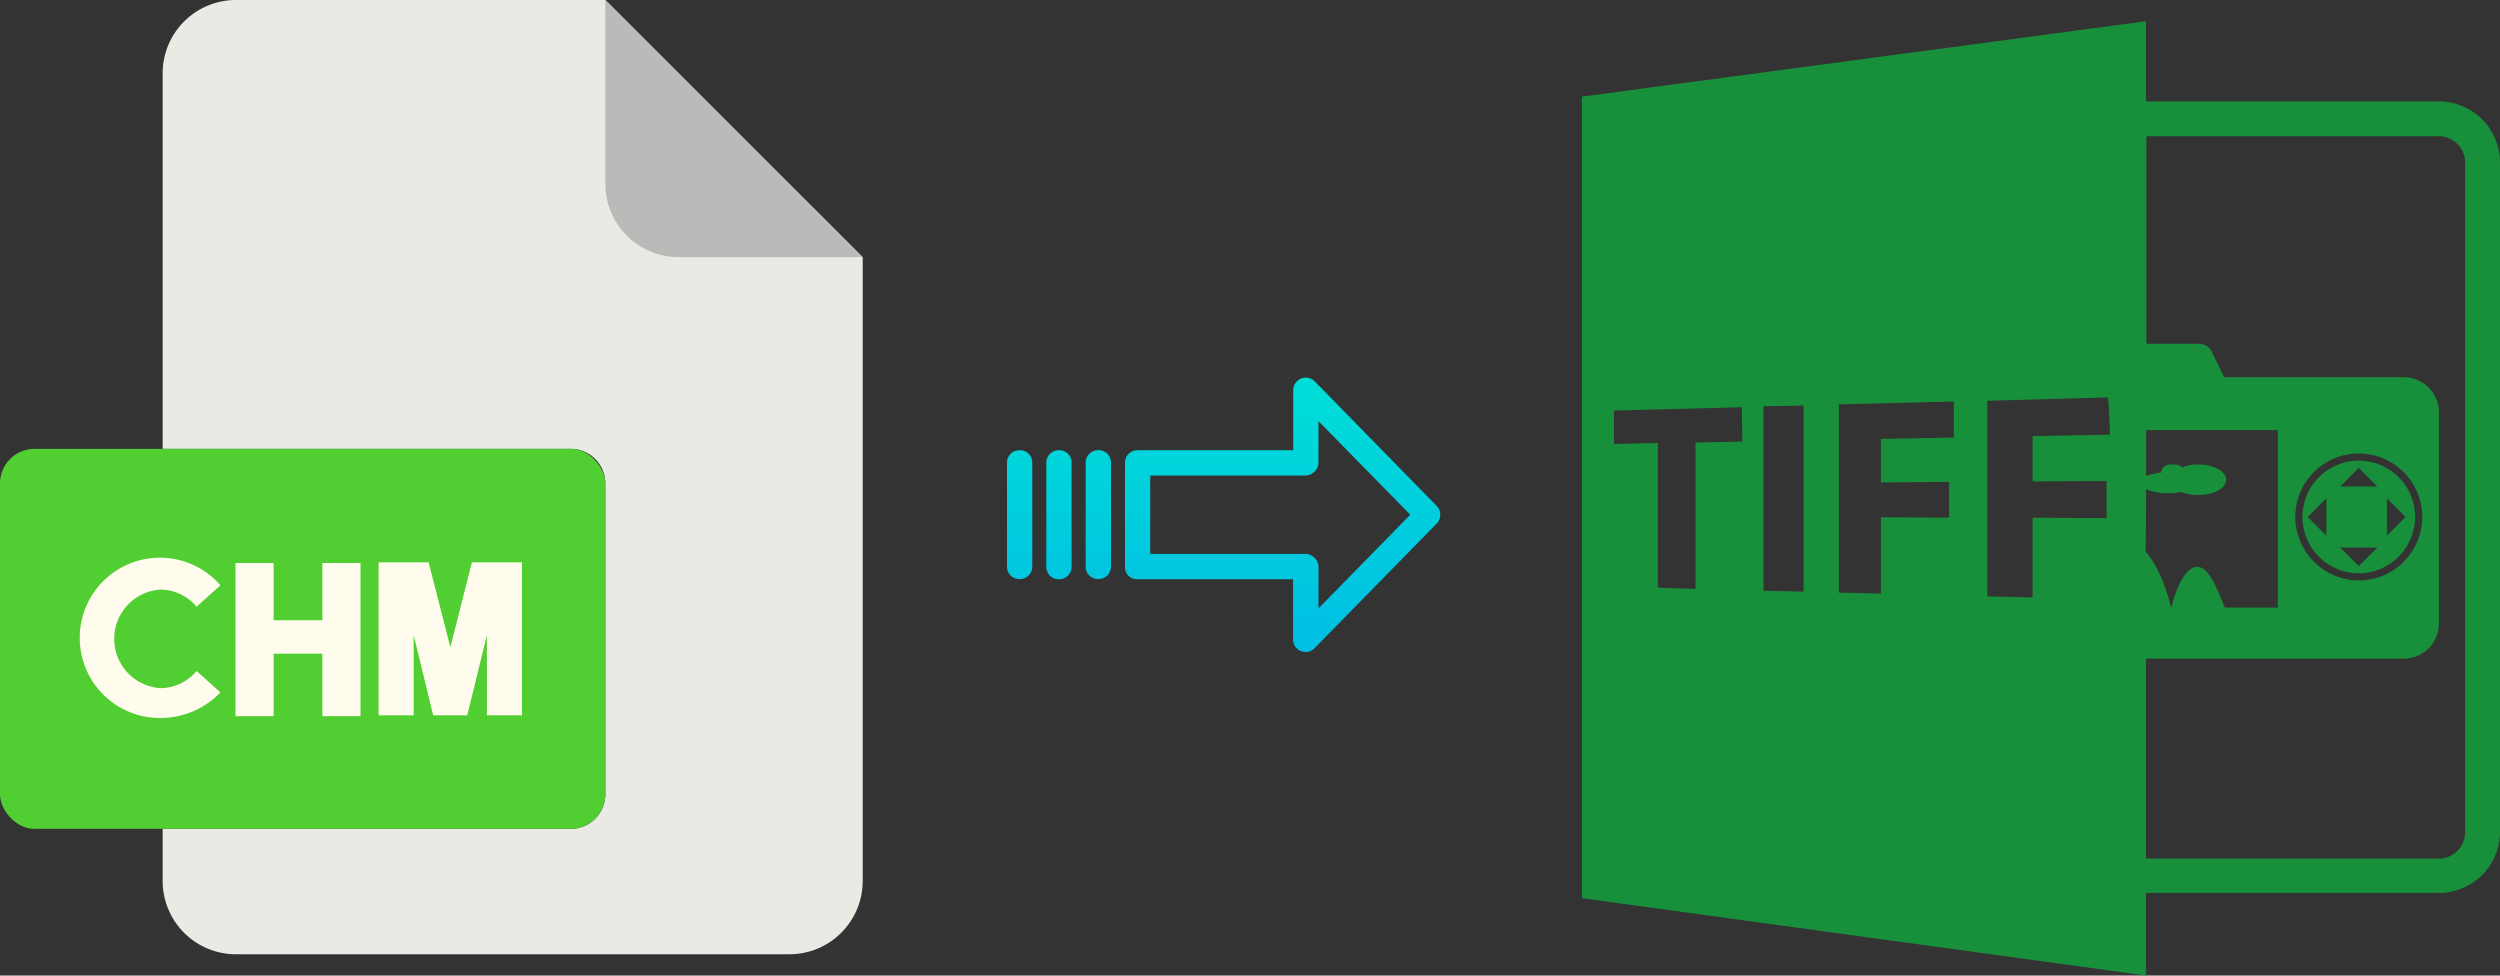
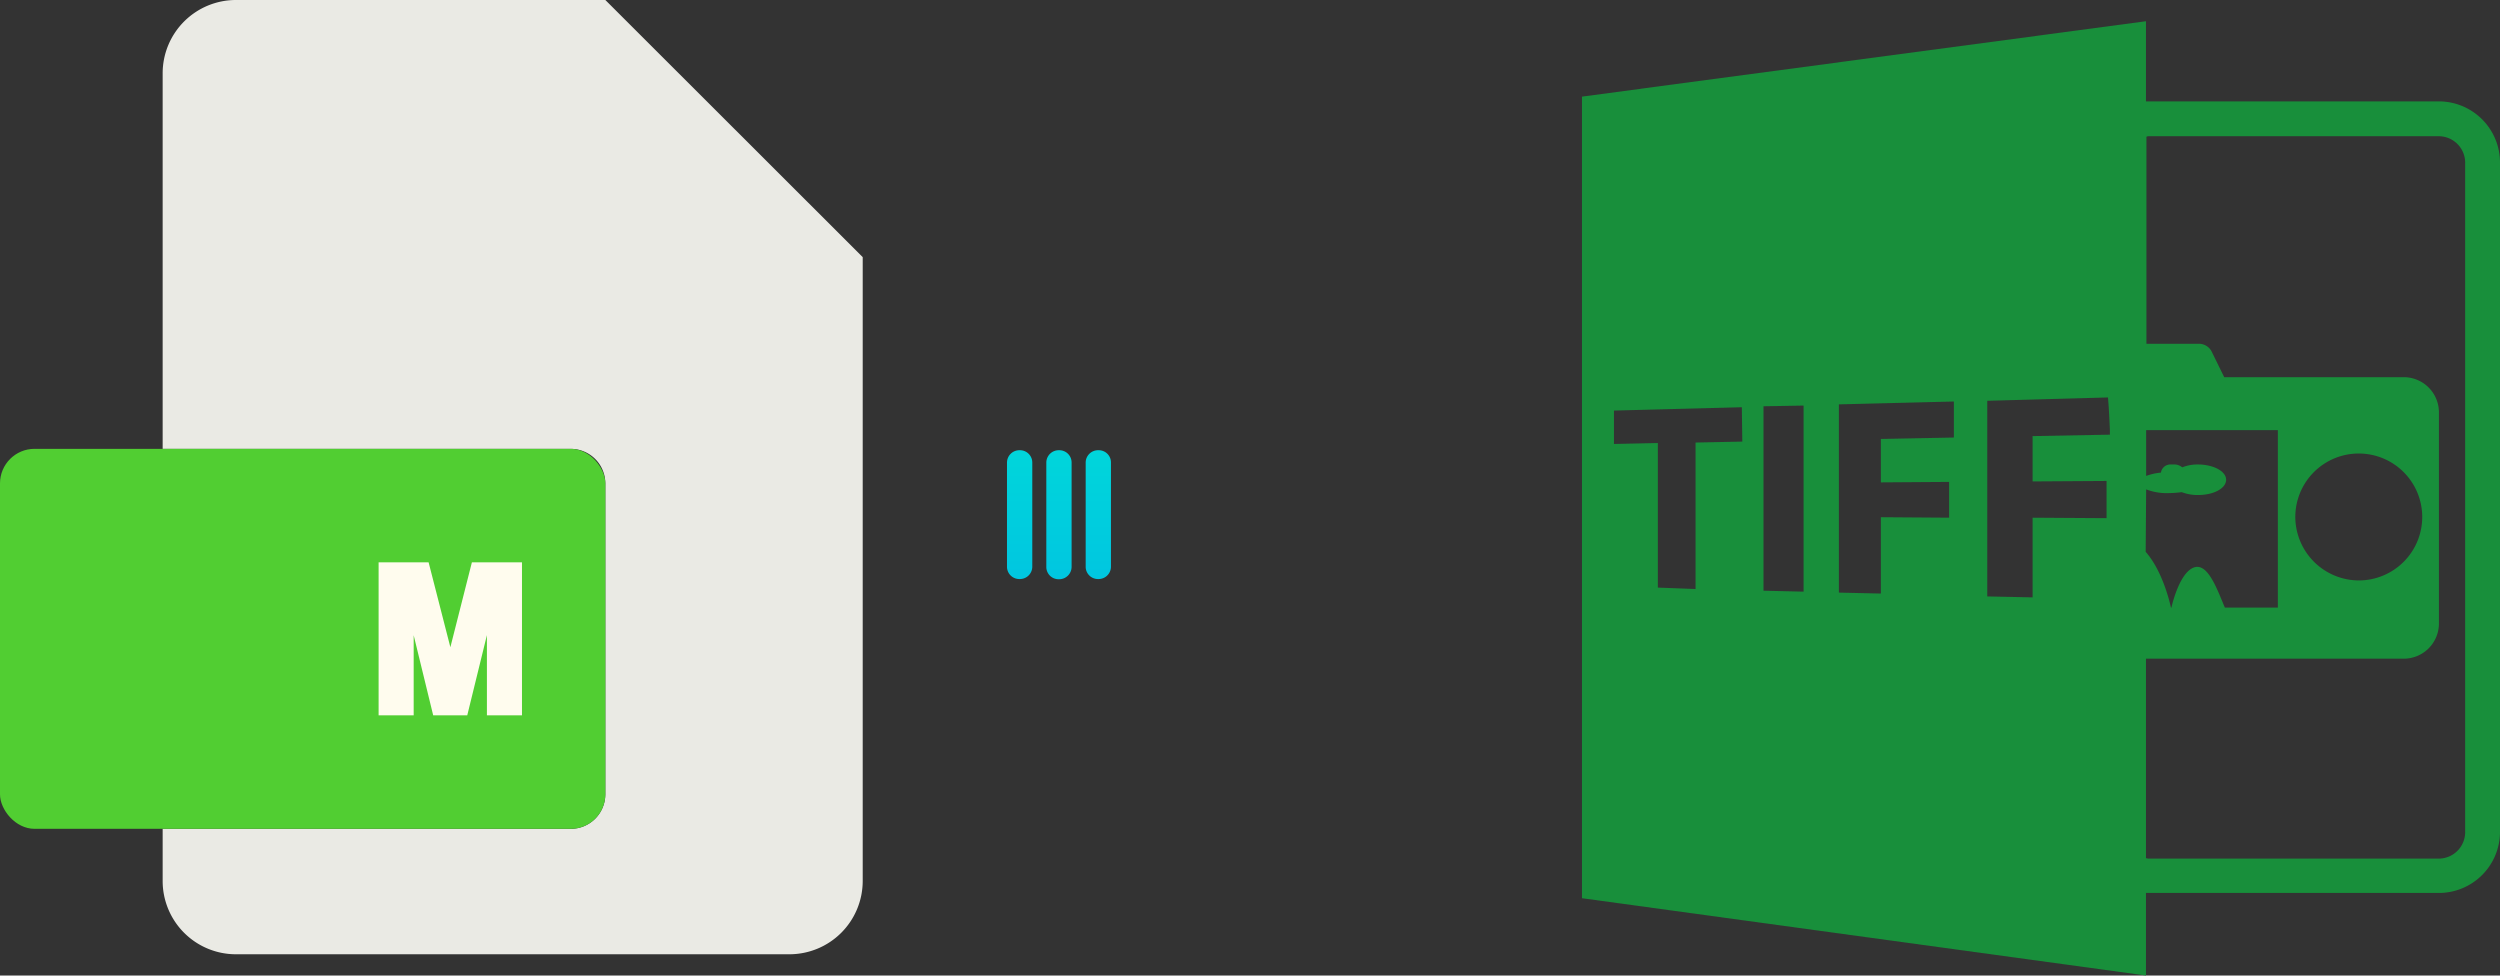
<svg xmlns="http://www.w3.org/2000/svg" xmlns:xlink="http://www.w3.org/1999/xlink" viewBox="0 0 523.96 204.45">
  <rect x="0" y="0" width="523.96" height="204.45" fill="#333333" stroke="none" />
  <defs>
    <style>.cls-1{fill:#188f3b;}.cls-2{fill:#eaeae4;}.cls-3{fill:#babab9;}.cls-4{fill:#51ce32;}.cls-5{fill:#fffcee;}.cls-6{fill:url(#linear-gradient);}.cls-7{fill:url(#linear-gradient-2);}.cls-8{fill:url(#linear-gradient-3);}.cls-9{fill:url(#linear-gradient-4);}</style>
    <linearGradient id="linear-gradient" x1="268.83" y1="135.47" x2="268.83" y2="16.26" gradientTransform="matrix(1, 0, 0, -1, 0, 184.51)" gradientUnits="userSpaceOnUse">
      <stop offset="0" stop-color="#00efd1" />
      <stop offset="1" stop-color="#00acea" />
    </linearGradient>
    <linearGradient id="linear-gradient-2" x1="230.18" y1="135.47" x2="230.18" y2="16.26" xlink:href="#linear-gradient" />
    <linearGradient id="linear-gradient-3" x1="221.93" y1="135.47" x2="221.93" y2="16.26" xlink:href="#linear-gradient" />
    <linearGradient id="linear-gradient-4" x1="213.69" y1="135.47" x2="213.69" y2="16.26" xlink:href="#linear-gradient" />
  </defs>
  <title>chm to tiff</title>
  <g id="Layer_2" data-name="Layer 2">
    <g id="Layer_5_Image" data-name="Layer 5 Image">
      <path class="cls-1" d="M449.76,187.15h61.4a12.82,12.82,0,0,0,12.8-12.8V34.05a12.82,12.82,0,0,0-12.8-12.8h-61.4V4.45l-118.2,15.8v168l118.2,16.2Zm0-84.6a12.05,12.05,0,0,0,4.7.8,24.58,24.58,0,0,0,2.8-.2,9.34,9.34,0,0,0,3.4.6c3.3,0,5.9-1.4,5.9-3.2s-2.7-3.2-5.9-3.2a8.45,8.45,0,0,0-3.3.6,2.53,2.53,0,0,0-1.5-.6H455a2,2,0,0,0-2.1,1.7,11.86,11.86,0,0,0-3.1.7v-9.6h27.6v37.2h-11.1c-1.5-3.5-3.4-9.1-6.2-8.5-3.1.7-4.8,7.5-5,8.5H455c-.2-.9-1.7-7.6-5.3-11.7l.1-13.1Zm.8-74h60.6a5.55,5.55,0,0,1,5.5,5.5v140.4a5.55,5.55,0,0,1-5.5,5.5h-60.6a2.2,2.2,0,0,1-.8-.1v-41.8h54a7.38,7.38,0,0,0,7.4-7.4V86.45a7.38,7.38,0,0,0-7.4-7.4h-37.6l-2.7-5.5a3,3,0,0,0-2.6-1.5h-11V28.65A1.48,1.48,0,0,1,450.56,28.55Zm30.5,79.8a13.3,13.3,0,1,1,13.3,13.3A13.36,13.36,0,0,1,481.06,108.35Zm-115.9-15.8-9.8.2v30.7l-7.9-.3V92.85l-9.2.2v-7l26.8-.7.1,7.2ZM378,124l-8.4-.2V85.15L378,85Zm31.5-32.3-15.3.3v9.1l14.3-.1v7.5l-14.3-.1v16l-8.8-.2V84.75l24.1-.6v7.5Zm32,16.9-15.5-.1v16.7l-9.5-.2V84l25.3-.7c.2,2.3.3,4.6.4,6.8h0v1l-16.2.3v9.5l15.5-.1v7.8Z" />
-       <path class="cls-1" d="M506.16,108.35a11.8,11.8,0,1,0-11.8,11.8A11.82,11.82,0,0,0,506.16,108.35Zm-5.9-3.9,3.9,3.9-3.9,3.9v-7.8Zm-5.9-6.4,3.9,3.9h-7.8Zm-6.8,14.2-3.9-3.9,3.9-3.9Zm10.7,2.5-3.9,3.9-3.9-3.9Z" />
    </g>
    <g id="Layer_2-2" data-name="Layer 2">
      <path class="cls-2" d="M119.62,173.71H34.09v10.93A15.36,15.36,0,0,0,49.45,200h116a15.37,15.37,0,0,0,15.36-15.36V53.89L126.87,0H49.45A15.36,15.36,0,0,0,34.09,15.36V94.07h85.53a7.25,7.25,0,0,1,7.25,7.24h0v65.16A7.25,7.25,0,0,1,119.62,173.71Z" />
-       <path class="cls-3" d="M180.76,53.89,126.87,0V38.53a15.36,15.36,0,0,0,15.36,15.36h38.53Z" />
      <rect class="cls-4" y="94.07" width="126.87" height="79.64" rx="7.24" />
-       <path class="cls-5" d="M33.73,123.56a10,10,0,0,1,7.47,3.59l5-4.48a16.8,16.8,0,1,0-12.46,27.81,17.36,17.36,0,0,0,12.46-5.37l-5-4.48a10,10,0,0,1-7.47,3.6,10.35,10.35,0,0,1,0-20.67Z" />
      <g id="M">
        <path class="cls-5" d="M86.7,133.13l4.09,16.79h7.14l4.12-16.81v16.81h7.35V117.86H98.9l-4.51,17.79-4.56-17.79H79.35v32.06H86.7Z" />
      </g>
      <g id="H">
-         <path class="cls-5" d="M57.35,137H67.56V150.1h8V118h-8v12H57.35V118h-8V150.1h8Z" />
-       </g>
+         </g>
    </g>
    <g id="Layer_3" data-name="Layer 3">
-       <path class="cls-6" d="M275.53,79.91a2.62,2.62,0,0,0-3.7,0,2.59,2.59,0,0,0-.79,1.91V94.36H238.43a2.6,2.6,0,0,0-2.65,2.55v22a2.5,2.5,0,0,0,.77,1.8,2.65,2.65,0,0,0,1.88.7H271V134a2.62,2.62,0,0,0,1.62,2.45,2.57,2.57,0,0,0,1,.2,2.65,2.65,0,0,0,1.89-.8l25.59-26.11a2.65,2.65,0,0,0,0-3.71Zm.81,47.59v-8.63a2.81,2.81,0,0,0-2.7-2.78H241.07V99.66h32.56a2.8,2.8,0,0,0,2.7-2.77V88.26l19.24,19.62Z" />
      <path class="cls-7" d="M230.19,94.36h0a2.6,2.6,0,0,0-2.65,2.55v0l0,21.89a2.58,2.58,0,0,0,2.59,2.56h.06a2.6,2.6,0,0,0,2.65-2.55V96.92a2.56,2.56,0,0,0-2.58-2.56Z" />
      <path class="cls-8" d="M221.94,94.36h0a2.6,2.6,0,0,0-2.65,2.55v21.93a2.57,2.57,0,0,0,2.58,2.56h.07a2.61,2.61,0,0,0,2.65-2.55V96.92A2.57,2.57,0,0,0,222,94.36Z" />
      <path class="cls-9" d="M213.7,94.36h0a2.6,2.6,0,0,0-2.65,2.55v0l0,21.89a2.58,2.58,0,0,0,2.59,2.56h.06a2.6,2.6,0,0,0,2.65-2.55v0l0-21.89a2.58,2.58,0,0,0-2.59-2.56Z" />
    </g>
  </g>
</svg>